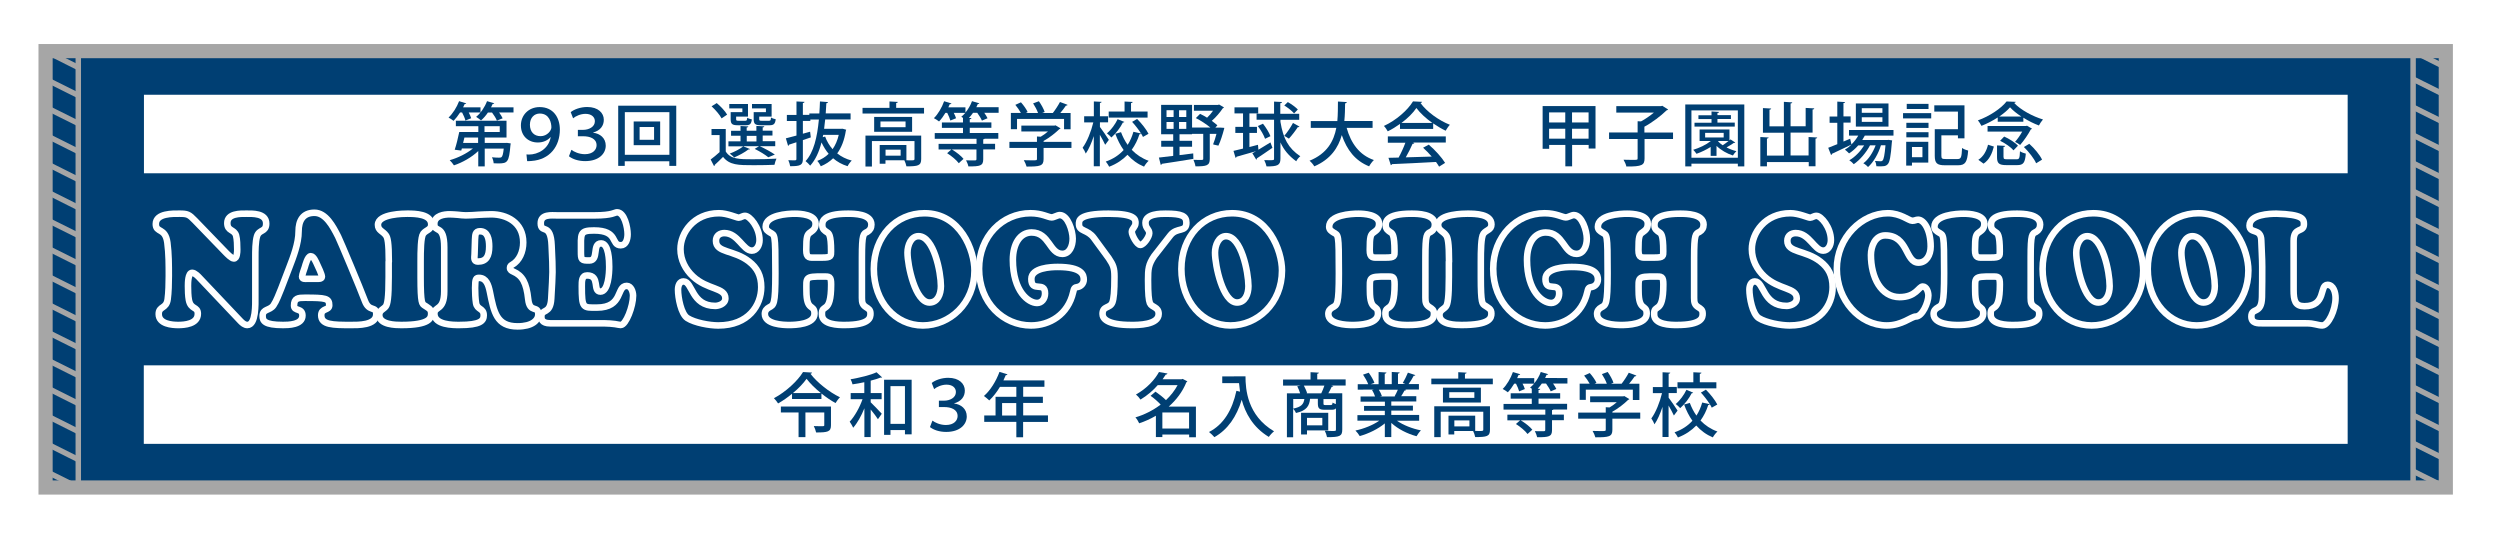
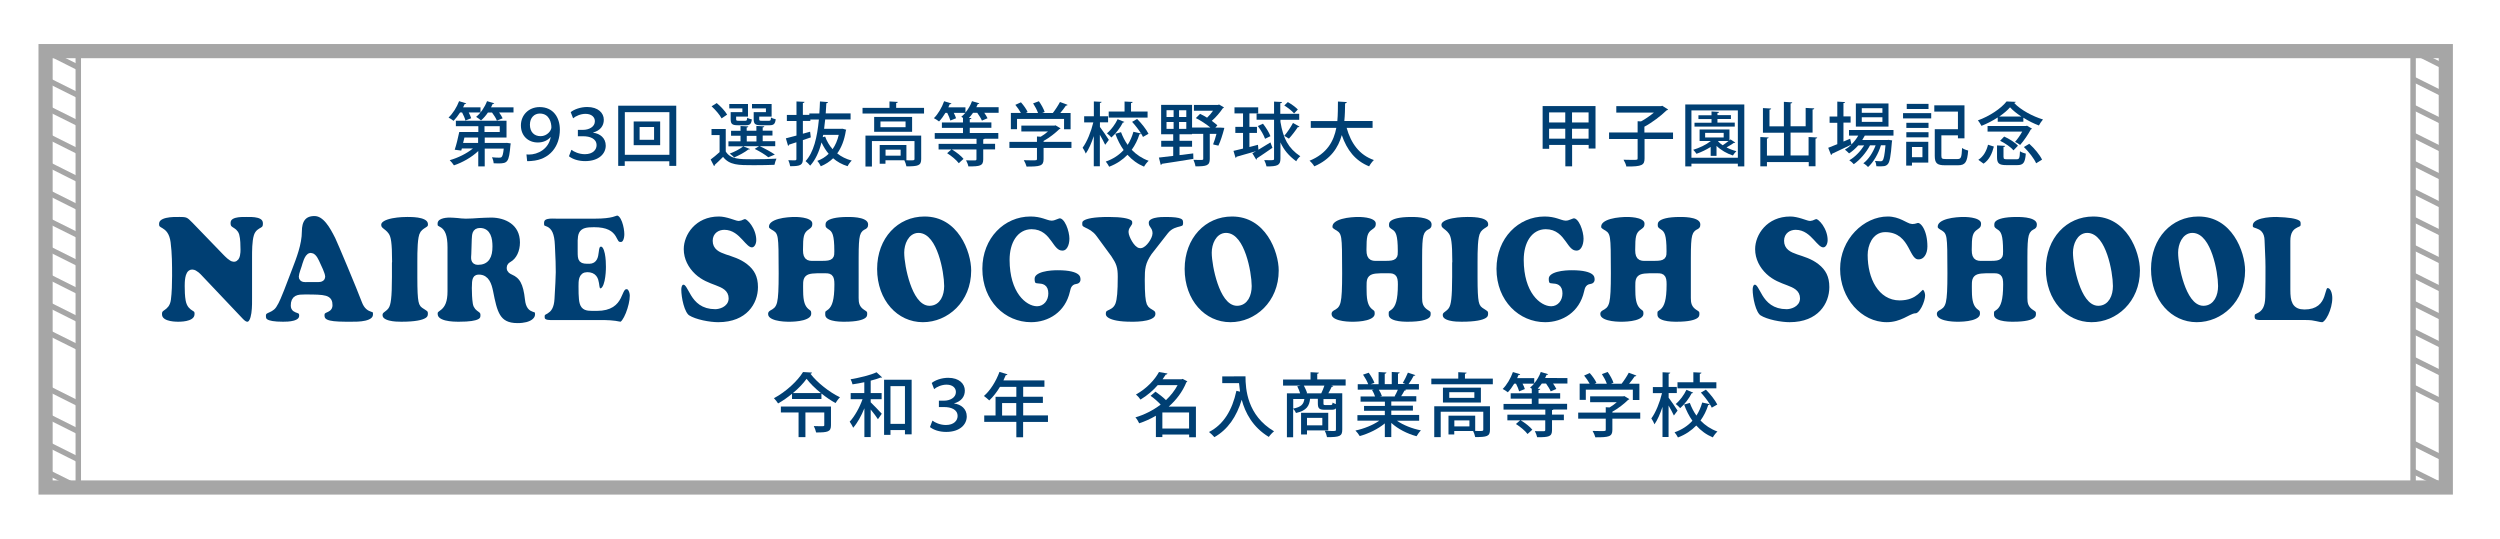
<svg xmlns="http://www.w3.org/2000/svg" version="1.1" id="_x32_424" x="0px" y="0px" viewBox="0 0 3247.7 699.7" style="enable-background:new 0 0 3247.7 699.7;" xml:space="preserve">
  <style type="text/css">
	.st0{fill:#FFFFFF;}
	.st1{fill:#003F73;}
	.st2{fill:none;stroke:#FFFFFF;stroke-width:8.504;stroke-linejoin:round;stroke-miterlimit:10;}
	.st3{fill:none;stroke:#A6A6A6;stroke-width:7.087;stroke-miterlimit:10;}
	.st4{fill:none;stroke:#A6A6A6;stroke-width:18.425;stroke-miterlimit:10;}
</style>
  <rect class="st0" width="3247.7" height="699.7" />
  <g>
-     <rect x="59.2" y="66.4" class="st1" width="3118.1" height="566.9" />
    <rect x="187" y="123.1" class="st0" width="2862.8" height="102" />
    <g>
      <path class="st1" d="M604.6,156.6c-0.6-2.8-2.4-6.9-4.3-10.5h-2.6c-2.6,4.1-5.6,7.9-8.5,10.9c-1.6-1.3-4.5-3.3-6.5-4.3    c5.4-5,10.7-13.3,13.7-21.3l9.3,2.9c-0.3,0.6-1,1-2.1,0.9c-0.6,1.4-1.3,2.8-2,4.2h22.6v6.7h-15.3c1.4,2.7,2.6,5.4,3.2,7.5    L604.6,156.6z M656.7,185.7l1.9-0.1l4.9,0.7c-0.1,0.6-0.2,1.6-0.4,2.4c-1.9,22-3.7,23.6-15.8,23.6c-1.8,0-3.9-0.1-6-0.2    c-0.1-2.4-1.1-5.7-2.2-7.8c4,0.5,7.7,0.5,9.4,0.5c1.4,0,2.3-0.1,3.1-0.8c1.2-1.1,2.1-4.1,2.8-11h-24.7v23.2h-8.4v-20    c-8.5,8.1-20.5,14.9-31.6,18.6c-1.3-2-3.7-5.1-5.5-6.7c10.6-3,22.1-8.6,30.1-15.2h-14.3l-0.8,2.7l-8.5-1.1    c2.1-6.2,4.4-15.6,5.9-23h24.8v-7.6h-29.2v-7.1h65.8v21.9h-28.3v7H656.7z M621.1,178.7h-17.8c-0.5,2.3-1.1,4.8-1.7,7h19.5V178.7z     M633.9,146.1c-2.7,4-5.8,7.6-9,10.3c-1.6-1.4-4.5-3.4-6.4-4.6c5.8-4.5,11.2-12.5,14.2-20.4c4.2,1.3,6.8,2,9.4,2.8    c-0.3,0.6-1,1-2.1,0.9c-0.6,1.4-1.3,2.9-2.1,4.3h29.2v6.7h-18.7c1.9,2.7,3.7,5.5,4.6,7.6l-7.5,3c-1.1-2.9-3.7-7.1-6.3-10.5H633.9z     M629.4,163.9v7.6h19.8v-7.6H629.4z" />
      <path class="st1" d="M715.2,178.1c-3.5,4-9,7-16.6,7c-12,0-21.9-8.2-21.9-22.2c0-13.3,10-23.8,24.4-23.8    c17.5,0,26.2,13.4,26.2,29.3c0,21.4-12.8,39-36.8,40.7c-2,0.2-4,0.3-5.7,0.2l-0.9-8.7c0.9,0.1,1.9,0.2,3.1,0.2    c11.9,0,25.7-7.3,28.4-22.6H715.2z M688.4,162c0,9.2,5.3,14.9,13.9,14.9c8.6,0,14-7.4,14-11.4c0-5.4-2.2-18-15.1-18    C694.2,147.5,688.4,152.8,688.4,162z" />
      <path class="st1" d="M741.4,145.7c4.2-3.5,12.6-6.7,21.4-6.7c14.2,0,21.6,7.7,21.6,16.6c0,7.7-4.4,13.9-13.9,16.6v0.2    c8.9,1.1,16.4,6.8,16.4,16.8c0,10.3-8.8,20.1-26.7,20.1c-9,0-16.4-2.6-21.1-6.3l3.2-8.4c3.2,2.5,9.9,5.7,17.5,5.7    c10.6,0,15.2-6,15.2-11.6c0-8.8-8.8-11.7-17.5-11.7h-6.8v-8.3h6.8c7.3,0,15.3-3.7,15.3-11.2c0-5.2-4.1-9.6-12.2-9.6    c-6.5,0-13.1,3.1-16.1,5.8L741.4,145.7z" />
      <path class="st1" d="M803.1,137.3h75.4v78.2h-9v-6h-57.9v6h-8.5V137.3z M811.7,201.1h57.9v-55.4h-57.9V201.1z M823.2,157.8h34.4    v30.8h-34.4V157.8z M849.7,181.6v-16.6h-18.8v16.6H849.7z" />
      <path class="st1" d="M942.8,167.5v29.3c6.2,10.1,17.8,10.1,34.9,10.1c10.5,0,23.1-0.3,31-0.8c-0.9,1.9-2.2,5.6-2.6,8    c-6.8,0.3-17.4,0.5-26.9,0.5c-20,0-31.4,0-39.9-10.8c-3.7,3.8-7.6,7.5-10.8,10.4c0.1,0.8-0.2,1.3-0.9,1.6l-4.4-8.6    c3.5-2.6,7.7-6,11.6-9.6v-22.1h-10.5v-7.9H942.8z M931.1,133.9c5.1,4.3,11,10.5,13.5,15l-7.2,4.9c-2.3-4.5-7.9-11.1-13-15.7    L931.1,133.9z M966.1,190.3l8.2,3.3c-0.4,0.5-1.1,0.8-2.1,0.6c-4.8,3.7-12.1,7.7-18.4,10.3c-1.4-1.4-4-3.8-5.8-5    c6.1-2.2,13.1-5.8,17.5-9.4h-19.2v-6.5h15.7v-7.3h-12.3v-6.4h12.3v-6.2l10.1,0.5c-0.1,0.8-0.6,1.3-2.1,1.4v4.2h12.6v-6.2l10.3,0.5    c-0.1,0.8-0.6,1.3-2.1,1.4v4.2h12.7v6.4h-12.7v7.3h16.3v6.5h-20.1c7.1,3.3,15,7.6,19.6,10.9l-8.5,3.5c-4-3.3-11-7.6-17.7-10.9    l5.7-3.5H966.1z M964.4,145.7v-4.9h-17v-5.7h24.3v16.4h-15.4v3.3c0,1.8,0.5,2.1,3.2,2.1h8.6c1.9,0,2.3-0.5,2.6-4    c1.4,1,4.1,1.9,6,2.2c-0.7,6-2.6,7.6-7.7,7.6h-10.5c-7.3,0-9.3-1.6-9.3-7.9v-9.1H964.4z M970.1,176.5v7.3h12.6v-7.3H970.1z     M995,145.7v-4.9h-18.1v-5.7h25.5v16.4h-16.1v3.2c0,1.9,0.5,2.2,3.2,2.2h9.3c2.2,0,2.6-0.5,2.8-4.3c1.4,1.1,4.2,1.9,6.1,2.3    c-0.7,6.2-2.7,7.8-8,7.8h-11.1c-7.5,0-9.5-1.6-9.5-7.9v-9.1H995z" />
      <path class="st1" d="M1094.5,167.2l4.8,1.3c-0.1,0.6-0.3,0.9-0.5,1.4c-1.9,12.2-5.8,22-11.2,29.4c5.3,4.2,11.6,7.4,18.9,9.3    c-1.9,1.7-4.3,5-5.4,7.3c-7.3-2.2-13.6-5.8-18.8-10.3c-4.6,4.5-10,7.9-16,10.4c-1-2.2-3-5.4-4.6-7c5.6-2,10.5-5,14.8-9.2    c-3.7-4.3-6.7-9.3-9.3-14.8c-3.1,12.1-7.7,22.5-14.7,30.2c-1.2-1.5-4.2-4.6-6-5.9c10.5-11.3,15.1-30.8,17.3-54h-11.1v1.8h-9.7    v16.6l9.4-2.6l0.9,7.4c-3.4,1.2-6.9,2.3-10.3,3.5v24.4c0,7.9-2.9,9.6-16.5,9.5c-0.3-2.2-1.4-5.6-2.4-7.8c2.2,0.1,4.5,0.2,6.2,0.2    c3.9,0,4.3,0,4.3-1.8v-21.7c-3.6,1.2-6.8,2.2-9.5,3.1c-0.1,0.8-0.6,1.3-1.3,1.6l-2.9-9.8c3.8-0.9,8.5-2.2,13.8-3.6v-18.9h-12.5    v-7.9h12.5v-17.5l10.4,0.5c-0.1,0.8-0.6,1.4-2.1,1.5v15.4h8.4v-1.8h13c0.4-5,0.6-10.3,0.8-15.6l10.4,0.8c-0.1,0.9-0.8,1.4-2.1,1.5    l-0.8,13.2h32.3v7.9h-33c-0.4,4.1-0.9,8.2-1.4,12.1h22.4L1094.5,167.2z M1068.8,178.2l3.1-0.8c2.2,6.1,5.5,11.6,9.7,16.4    c3.6-5.1,6.3-11.3,8-18.6h-20.2L1068.8,178.2z" />
      <path class="st1" d="M1164.2,140.1h36.2v7.4h-79.9v-7.4h35v-8.3l10.8,0.6c-0.1,0.8-0.6,1.3-2.1,1.4V140.1z M1196.7,176.1v30.5    c0,8.6-4,9.5-19.2,9.5c-0.4-2.4-1.6-5.8-2.7-7.9h-24.5v4.5h-7.5v-24.3h34.7v19.8c2.1,0,3.9,0.1,5.4,0.1c4.4,0,5.1-0.1,5.1-1.7    v-23.3h-55.3v33h-8.4v-40.1H1196.7z M1135.6,151.9h49.3v19.3h-49.3V151.9z M1176.4,165.2v-7.4h-32.6v7.4H1176.4z M1170,202.2v-7.8    h-19.6v7.8H1170z" />
      <path class="st1" d="M1297.3,139.3v7.2h-18.7c1.8,2.5,3.4,5.1,4.3,7.1l-7.3,3.1c-1.1-2.7-3.6-6.7-6.1-10.2h-5.4    c-1.7,2.4-3.5,4.7-5.4,6.7l3.3,0.2c-0.1,0.7-0.7,1.3-2.2,1.5v4.1h28.1v7h-28.1v6.8h37.1v7.4h-17.7c-0.3,0.4-0.8,0.7-1.9,0.8v5.8    h15.4v7.3h-15.4v12.8c0,8.6-4.1,9.3-19.3,9.3c-0.4-2.4-1.8-5.7-3-7.9c5.2,0.1,10.1,0.1,11.6,0.1c1.4-0.1,1.9-0.5,1.9-1.6v-12.6    h-31.9c5.6,3.3,12,8.3,15.1,12.2l-6.2,5.6c-2.9-4-9.4-9.4-15.1-13l5.5-4.8h-16.6v-7.3h49.3v-6.6h-54.3v-7.4h36.7v-6.8h-27.4v-7    h27.4v-6c-0.8-0.5-1.6-1.1-2.2-1.4c1.8-1.4,3.5-3.1,5.2-5.1h-15c1.4,2.5,2.4,5.1,3,7l-7.4,3c-0.7-2.6-2.3-6.6-4.1-10h-2.3    c-2.5,4.2-5.4,8.2-8.3,11.2c-1.6-1.3-4.7-3.3-6.7-4.3c5.3-5.1,10.4-13.8,13.3-22l9.5,2.9c-0.3,0.7-1.1,1.1-2.2,0.9    c-0.5,1.4-1.2,2.8-1.8,4.1h22.2v6.8c3.5-4.2,6.7-9.5,8.5-14.8c4.3,1.3,7,2.1,9.6,2.9c-0.3,0.6-1,1-2.1,0.9    c-0.5,1.4-1.3,2.8-1.9,4.1H1297.3z" />
      <path class="st1" d="M1391.9,184.3v7.9h-36.2v14.5c0,9-4.7,9.7-22.1,9.7c-0.6-2.4-2.2-6-3.6-8.3c3.9,0.2,7.7,0.2,10.6,0.2    c6,0,6.5,0,6.5-1.9v-14.2h-35.8v-7.9h35.8v-7l4.9,0.3c3.3-2,6.6-4.3,9.4-6.8h-34.6v-7.6h43l1.4-0.4l6.6,4c-0.4,0.5-1.1,0.8-1.7,1    c-5,4.9-12.7,11.1-20.4,15.3v1.2H1391.9z M1321.2,154.4v13.4h-8v-21.1h13c-1.8-3.3-4.6-7.4-7.2-10.5l7.3-3.3    c3.4,3.8,7.2,9.1,8.7,12.7l-2.4,1.2h15.9c-1.3-3.8-3.9-8.7-6.4-12.5l7.5-2.8c3.1,4.3,6.3,10.1,7.5,14l-3.2,1.3h13.8    c3.3-4.2,7-9.9,9.3-14.3c8.9,3.2,9.5,3.5,9.9,3.8c-0.4,0.7-1.1,1-2.2,0.9c-1.9,2.9-4.6,6.4-7.3,9.6h13.4v21.1h-8.5v-13.4H1321.2z" />
      <path class="st1" d="M1428.8,164.8c2.6,3.3,10.1,14.3,11.7,16.9l-4.8,6.4c-1.4-3.1-4.2-8.4-6.9-13v40.9h-7.9v-39.2    c-2.9,8.9-6.6,17.3-10.4,22.7c-0.8-2.3-2.7-5.7-4.1-7.6c5.7-7.6,11.1-21.1,13.9-32.9h-11.9V151h12.6v-19.2l10,0.5    c-0.1,0.7-0.6,1.3-2.1,1.4V151h10.6v7.9h-10.6V164.8z M1477.2,154.5c5.8,5.8,12.1,13.8,14.8,19.3l-7.2,4.1    c-0.6-1.3-1.4-2.9-2.5-4.5c-0.3,0.7-1,1.1-2.1,1.1c-2.2,7.1-5.6,14-10,20.1c6,6.3,13.4,11.2,22,14.3c-2,1.7-4.7,5.2-6,7.6    c-8.4-3.5-15.5-8.7-21.5-15.4c-6.2,6.4-14,11.8-23.8,15.5c-0.9-2-3.1-5.1-4.4-6.7c9.7-3.4,17.4-8.6,23.2-15    c-4.4-6.2-8-13.3-10.8-21.1l7.4-2.1c2.2,5.9,5,11.4,8.6,16.5c3.4-5.2,5.8-11,7.5-17l9.9,2.2c-3-4.9-7.5-10.6-11.6-15.1    L1477.2,154.5z M1460.7,158.4c-0.4,0.5-1,0.9-2,0.8c-3.2,6.4-8.9,14.1-14.9,19.4c-1.3-1.6-4-4-5.8-5.4c5.6-4.6,10.9-12,13.9-18.4    L1460.7,158.4z M1490.8,144.9v7.9h-50.5v-7.9h20.6v-13l10.5,0.5c-0.1,0.8-0.6,1.3-2.1,1.5v11H1490.8z" />
      <path class="st1" d="M1585.9,165.8l4.6,0.3l-0.3,1.4c-1.9,7.3-4.7,16.1-7.4,21.7c-6.2-1.3-6.6-1.5-6.9-1.7    c1.4-3.4,3.1-8.5,4.4-13.6h-8.7v32.5c0,8.8-4.2,9.7-18.6,9.7c-0.3-2.4-1.5-6-2.6-8.5c2.8,0.1,5.6,0.2,7.7,0.2c4.7,0,5,0,5-1.6    v-32.3h-14.6v0.5h-16.2v8.5h16.3v7.7h-16.3v10.9c5.8-0.7,11.9-1.4,17.8-2.2l0.2,7.1c-15,2.5-31,4.9-40.9,6.4    c-0.2,0.9-0.9,1.3-1.5,1.4l-2.4-9.5c5-0.5,11.4-1.3,18.6-2.2v-11.9h-15.6v-7.7h15.6v-8.5h-15.7v-38.2h40.2v29.5h23.8    c-5.2-4.3-12.5-9.1-18.9-12.3l5.5-5.5c3,1.4,6.1,3.1,9.1,5c2.8-2.6,5.5-5.8,7.7-9h-24.8v-7.6h31.2l1.5-0.5l6.4,3.8    c-0.3,0.5-0.9,0.9-1.6,1.1c-3.4,5.1-8.7,11.5-14.3,16.3c2.9,2.1,5.4,4.1,7.3,5.8l-2.7,3H1585.9z M1515.4,143.2v8.8h9.2v-8.8    H1515.4z M1515.4,158.5v8.9h9.2v-8.9H1515.4z M1541.1,152v-8.8h-9.4v8.8H1541.1z M1541.1,167.4v-8.9h-9.4v8.9H1541.1z" />
      <path class="st1" d="M1634.8,194.5c4.8-2.9,10.3-6.2,15.6-9.5l2.6,7c-7.2,5.1-15,10.3-20.2,13.7c0.1,0.7-0.3,1.4-0.8,1.8l-5.1-8.4    c1.3-0.7,2.9-1.5,4.5-2.5v-0.1c-9.4,2.8-18.8,5.4-25,7.1c-0.1,0.8-0.7,1.3-1.3,1.5l-2.7-9.1c3.5-0.8,7.7-1.8,12.4-3v-20.3h-10    v-7.9h10v-17.5h-11.1v-7.9h30.8v7.9h-11.4v17.5h9.8v7.9h-9.8V191c3.6-0.9,7.4-1.9,11.1-2.9L1634.8,194.5z M1663.4,155.5v2.8    c3.6,21.7,10.1,34.1,25.8,44.7c-2,1.5-4.2,4.2-5.3,6.5c-9.7-7.1-16.1-14.8-20.5-24.5v21.1c0,8.8-4.1,10.1-18.1,10.1    c-0.4-2.2-1.7-5.9-3-8.2c2.5,0.1,4.9,0.1,6.7,0.1c5.7,0,6.1,0,6.1-2v-50.6h-22.7v-7.8h22.7V132l10.3,0.5c-0.1,0.8-0.6,1.4-2.2,1.6    v13.7h24.6v7.8H1663.4z M1640.7,160.7c3.9,4.9,8.1,11.7,9.7,16.2l-7,3.4c-1.5-4.5-5.5-11.4-9.4-16.6L1640.7,160.7z M1673,132.6    c4.6,2.6,10.3,6.7,13,9.7l-4.9,5c-2.6-3.1-8.1-7.4-12.7-10.3L1673,132.6z M1688.1,164.5c-0.4,0.7-1.3,0.8-2.2,0.7    c-2.8,4.4-7.8,10.9-11.5,14.9c-0.1,0-6-3.7-6-3.7c3.8-4.3,8.6-11.5,11.3-16.7L1688.1,164.5z" />
      <path class="st1" d="M1783.1,166.1h-33.7c5.6,20,16.5,35.3,35.4,41.8c-2.1,1.9-4.9,5.7-6.2,8.2c-18.1-7.3-28.8-21.2-35.5-40.6    c-4.6,16.3-14.4,31.4-35.7,40.6c-1.3-2.3-3.9-5.4-6.2-7.3c22.9-9.3,31.5-25.5,34.8-42.7h-33.2v-8.8h34.5    c0.8-8.6,0.7-17.4,0.8-25.4l11.5,0.7c-0.1,0.9-0.8,1.5-2.2,1.7c-0.1,7.1-0.2,14.9-1,22.9h36.7V166.1z" />
-       <path class="st1" d="M1818.7,167.6V161c-5,3.6-10.4,6.9-15.9,9.6c-1.1-2-3.2-5.2-5-7c15.8-7.2,30.9-20.5,37.8-31.9l11.8,0.6    c-0.2,0.7-1,1.4-2.1,1.5c8.5,11.7,24.2,22.8,38.2,28.3c-2.1,2.2-4,5.2-5.5,7.7c-5.3-2.5-10.9-5.9-16.2-9.5v7.2H1818.7z     M1802.9,185.2v-8h75.3v8h-42.8l2,0.6c-0.4,0.7-1.2,1.1-2.4,1.1c-2.2,5.1-5.5,11.8-8.8,17.5c10.4-0.3,22.1-0.6,33.7-1    c-3.5-4-7.4-8.2-11.2-11.5l7.4-4c8.3,7.1,17,16.8,21.2,23.7l-7.8,4.9c-1.1-1.8-2.4-4-4-6.1c-21.1,1.2-43.2,2.2-57.2,2.8    c-0.2,0.8-0.8,1.2-1.5,1.4l-3.1-9.6c3.8-0.1,8.3-0.1,13.2-0.3c3.2-5.8,6.6-13.2,8.8-19.3H1802.9z M1860.7,159.7    c-8.3-5.9-15.8-12.8-20.7-19.4c-4.3,6.4-11.2,13.3-19.4,19.4H1860.7z" />
      <path class="st1" d="M2003.9,137.8h68.8V193h-8.9v-4.7h-21.5v27.8h-8.8v-27.8h-21v5h-8.5V137.8z M2033.4,146h-21v13.1h21V146z     M2012.4,180.1h21v-12.9h-21V180.1z M2063.7,159.1V146h-21.5v13.1H2063.7z M2042.2,180.1h21.5v-12.9h-21.5V180.1z" />
      <path class="st1" d="M2173.4,172.1v8.5h-37v25c0,8.8-3,10.9-23.6,10.7c-0.5-2.5-2.2-6.4-3.7-8.8c4.1,0.2,8.3,0.2,11.3,0.2    c6.8,0,7,0,7-2.2v-24.9h-37.1v-8.5h37.1v-14.6l4.4,0.2c5.8-3.1,11.9-7.4,16.7-11.4h-48.8v-8.4h58.2l1.5-0.5l7.7,4.9    c-0.5,0.5-1.3,0.9-2.1,1.1c-7.2,7-18.5,15.7-28.8,21.2v7.6H2173.4z" />
      <path class="st1" d="M2189.3,135.7h76.7v80.5h-8.4v-3.6h-60.3v3.6h-8V135.7z M2197.3,204.9h60.3v-61.5h-60.3V204.9z M2248.1,181.1    l6.2,4.1c-0.4,0.5-1.3,0.6-2,0.5c-2.4,1.6-6,4-9.4,5.8c4,2.1,8.5,3.8,12.8,4.9c-1.5,1.3-3.5,3.9-4.5,5.6    c-7.7-2.4-15.6-7-21.3-12.5v13h-7.6v-11.6c-5.7,3.6-12.2,6.7-18.4,8.9c-0.9-1.4-3-4-4.3-5.2c8-2.4,16.7-6.5,22.9-11.4h-14.6v-15    h38.8v14.1L2248.1,181.1z M2253.6,159.4v5.1h-52.3v-5.1h22.1v-4.7h-17v-5h17v-4.9l9.8,0.6c-0.1,0.7-0.6,1.2-2.1,1.4v2.8h17.5v5    h-17.5v4.7H2253.6z M2215.1,172.6v6h24.1v-6H2215.1z M2232.3,183.2l-0.4,0.4c1.6,1.8,3.7,3.5,6,5.1c2.5-1.6,5.4-3.7,7.6-5.5    H2232.3z" />
      <path class="st1" d="M2349.7,178l11,0.6c-0.1,0.7-0.7,1.3-2.2,1.5v35.9h-8.8v-5.5h-54.3v5.6h-8.6V178l10.8,0.6    c-0.1,0.7-0.7,1.3-2.2,1.4v22.1h22.1v-29.7h-27.3v-32l10.7,0.6c-0.1,0.8-0.7,1.3-2.2,1.5v21.6h18.7v-31.8l10.9,0.7    c-0.1,0.7-0.6,1.3-2.2,1.4v29.6h19.6v-23.8l11.2,0.6c-0.1,0.8-0.7,1.4-2.2,1.5v30h-28.6v29.7h23.4V178z" />
      <path class="st1" d="M2459.8,176.2h-37.3c-1,1.9-2.1,3.8-3.3,5.7h32.6l1.7-0.2l4.6,0.7c-0.1,0.7-0.2,1.5-0.4,2.2    c-1.4,18.7-2.9,26-5.3,28.6c-2.6,2.9-5.1,3.1-14.8,2.8c-0.1-2.1-0.8-5.1-1.9-6.9c3.2,0.3,5.9,0.4,7.2,0.4s2.1-0.2,2.7-1    c1.5-1.5,2.7-6.8,3.8-19.8h-5.9c-3.2,10.7-9.7,22.2-16.8,28.3c-1.4-1.7-4-3.8-6.1-4.9c6.7-4.8,12.5-14,16-23.3h-7.3    c-4.8,9.3-13.3,19.2-21.1,24.5c-1.4-1.7-3.8-3.9-5.8-5.1c7.2-4,14.5-11.6,19.3-19.3h-7.7c-3.6,4.1-7.7,7.7-11.9,10.4    c-1.3-1.3-3.8-3.8-5.4-4.9c3-1.7,5.8-3.9,8.5-6.5v-0.1c-9.2,4.5-18.9,9.1-25.3,12c0,0.7-0.4,1.3-1.2,1.6l-3.7-9.4    c3.2-1.2,7.3-2.8,11.8-4.7v-27.8h-10v-8.1h10V132l10.1,0.6c-0.1,0.7-0.6,1.2-2.1,1.3v17.3h9.3v8.1h-9.3v24.6l8.7-3.7    c0.2,0.4,0.2,0.7,1.7,7.4c3.4-3.3,6.5-7.3,8.8-11.4h-12v-7.3h57.8V176.2z M2453.3,134.4v30.1h-42.4v-30.1H2453.3z M2445.4,146.5    v-5.9h-26.8v5.9H2445.4z M2445.4,158.3v-6h-26.8v6H2445.4z" />
      <path class="st1" d="M2472.2,153.8V147h36.6v6.8H2472.2z M2505,184.2v27h-21.2v3.9h-7.5v-30.9H2505z M2476.5,166.2v-6.7h28.8v6.7    H2476.5z M2476.5,178.4v-6.7h28.8v6.7H2476.5z M2505.3,134.9v6.7H2477v-6.7H2505.3z M2497.4,191h-13.6v13.2h13.6V191z M2522,202.3    c0,3.7,0.9,4.3,5.6,4.3h15.4c4.6,0,5.3-2.2,5.9-14.4c1.9,1.5,5.6,2.9,7.9,3.4c-1.2,14.9-3.6,19.1-13.2,19.1h-16.9    c-10.2,0-13.3-2.5-13.3-12.3v-34.6h30.1v-22.8h-30.7v-8.2h39.2v42.9h-8.5v-3.9H2522V202.3z" />
      <path class="st1" d="M2595.2,158.2v-5.6c-6.5,4.2-13.8,8-21.1,10.9c-1.1-2-3.1-5.4-4.7-7.1c15.1-5.4,30.1-15.4,37.3-24.6l11.9,0.5    c-0.2,0.7-1,1.3-2.1,1.4c8.6,9.2,24.2,17.5,37.5,21.5c-2,2.2-4,5.4-5.3,7.8c-6.5-2.4-13.6-5.9-20.2-10.1v5.2H2595.2z     M2590.2,190.4c-2.2,8.6-5.8,17.2-13.4,22.2l-6.8-5c6.7-4.2,10.7-11.7,12.6-19.6L2590.2,190.4z M2633.2,163.3l6.6,3.9    c-0.4,0.5-1,0.8-1.6,0.9c-3.1,6-8.9,14.6-13.9,20.2c-1.7-1.3-4.6-3.1-6.6-4c3.2-3.6,6.8-8.7,9.3-13.3h-45v-7.3h49.9L2633.2,163.3z     M2602.8,204c0,2.5,0.6,2.9,4.6,2.9h12.4c3.3,0,4-1.3,4.3-10.4c1.8,1.3,5.4,2.6,7.6,3.1c-1,12-3.3,14.9-11.2,14.9h-14.1    c-9.7,0-12.1-2.4-12.1-10.4v-15.2l10.5,0.6c-0.1,0.7-0.6,1.3-2.1,1.4V204z M2625.9,151.4c-5.8-3.8-11-7.9-14.7-12    c-3.4,4-8.4,8.1-14,12H2625.9z M2615.7,195.3c-3.3-4-10.9-9.3-17.4-12.4l5.3-5.5c6.5,2.9,14.2,7.7,17.9,11.9L2615.7,195.3z     M2645.1,212.1c-2.6-6-9.4-14.8-15.9-21.1l7-4.2c6.7,6,13.7,14.4,16.6,20.6L2645.1,212.1z" />
    </g>
    <g>
      <g>
        <path class="st1" d="M293.3,328c2,2,7.5,7.8,10.5,7.8c4.2,0,4.4-8.2,4.4-11.6c0-5-0.2-13.6-1.5-18.2c-2.4-8.4-11.4-5.4-11.4-16.2     c0-12.8,17.3-12.2,24.5-12.2c7.5,0,26-1,26,12.8c0,11.4-9,7.2-11.9,16.4c-2.2,7.2-2.2,19.6-2.2,27.2v51.8c0,9,1,36.4-10.4,36.4     c-3.4,0-6.3-2.4-8.8-5L260,361.8c-2.4-2.6-6.8-7.4-10.4-7.4c-5.3,0-5.4,13-5.4,17.2c0,5.6,0.2,13,1.2,18.2     c2.5,12.8,11.6,8,11.6,17.8c0,13.4-17.5,14.6-25.5,14.6c-7.8,0-25.3-1.2-25.3-14.2c0-10.6,9.9-6.4,11.6-19.2     c1.2-8.6,1.5-21.2,1.5-30.2c0-14.4,0-29-1.9-43.4c-2.7-20-15-12.2-15-24.2c0-14.2,22.9-13.4,30.6-13.4c10.5,0,12.4,0.8,20.1,8.8     L293.3,328z" />
        <path class="st1" d="M375.7,347.8c5.3-13.8,12.2-31.4,12.2-47.2c0-13.8,5.4-24.2,20.6-24.2c14.8,0,24.1,17.8,30.8,31     c2.9,5.8,28.6,67,34.7,83.4c5.6,15.2,14.8,6,14.8,17.4c0,14.6-24.1,14-32.6,14c-24.3,0-38.9-0.2-38.9-12.6c0-9.6,10.4-6,10.4-13     c0-9-4.2-9.8-31.6-9.8c-8.8,0-14.1,0.4-14.1,10.2c0,7.8,10.9,2.6,10.9,13c0,12-18.4,12.2-25.2,12.2c-24.3,0-26.5-5.4-26.5-11.8     c0-9.4,9.2-6.6,14.1-13.8c3.7-5.4,7.3-15,9.9-21.4L375.7,347.8z M411.4,362.2c1.7,0,6.8,0.4,6.8-2.6s-4.9-13.4-6.3-16.2     c-1.5-3.2-4.4-10.6-8.2-10.6c-4.1,0-7,12-7.7,14.2c-0.7,2.2-3.6,10-3.6,12.4c0,3.4,4.2,2.8,6.1,2.8H411.4z" />
        <path class="st1" d="M505.1,340c0-25.4-1.7-31.2-3.6-34c-3.9-5.8-10.5-6.4-10.5-14c0-14.4,34.7-14.4,38.1-14.4     c10.2,0,31.1,0.4,31.1,14c0,7.2-6.5,6.8-10.4,12c-3.2,4.4-3.4,22.4-3.4,36.4v19.8c0,35.6,2,34.8,5.4,37.2c4.2,3,8.3,4,8.3,10.2     c0,6-1.5,15-38.8,15c-7.1,0-28.6-0.2-28.6-13c0-6.4,5.8-7.4,8.5-11.2c2-2.8,3.7-10.2,3.7-38.2V340z" />
        <path class="st1" d="M577.1,321.4c0-31-12.9-18.2-12.9-30.6c0-11,13.3-12.4,20.1-12.4c3.6,0,7,0.4,10.5,0.6     c3.4,0.4,7,0.8,10.4,0.8c5.4,0,10.9-0.4,16.5-0.8c5.4-0.2,11.1-0.6,16.5-0.6c19.2,0,41.5,10,41.5,36.6c0,12-4.9,23.6-14.5,29     c-1.5,1-2.7,1.6-2.7,4c0,3,2.2,3.8,4.2,4.8c11.9,5.2,17.2,14.4,19.5,36c2,18.6,13.1,7.4,13.1,19.6c0,7.6-7.8,15.6-27,15.6     c-27.2,0-30.6-18.4-35.9-44.8c-1.9-9.2-4.8-18.2-14.1-18.2c-3.7,0-5.1,0.6-5.1,13.2c0,5.8,0.3,13.8,1.2,19.4     c1.4,9.2,10,6.4,10,16c0,7.2-4.2,12.6-31.8,12.6c-8.2,0-32.3,0-32.3-14.6c0-10.4,12.8-3.2,12.8-29.2V321.4z M616.5,330.2     c-0.3,5.2-1.2,9.6,4.4,9.6c11,0,14.6-7.2,14.6-19.6c0-9.8-2-19.8-11.9-19.8c-6.3,0-6.1,4.6-6.5,10.8L616.5,330.2z" />
        <path class="st1" d="M772.8,279.8c22.8,0,26-4,28.7-4c9.7,0,13.8,19.6,13.8,28.4c0,6.6-2.2,14.4-8.8,14.4     c-13.4,0-2.5-19.2-34.8-19.2c-18.9,0-17,4-17,27c0,11.6,0.5,12,10.9,12c12.9,0,3.2-22.2,15.3-22.2c9.9,0,10.5,22.6,10.5,30.4     c0,8.2-1.2,32.2-11.4,32.2c-10.5,0,0-21-17.2-21c-7.1,0-7,7.6-7,14c0,29.2,1.7,27.8,19.5,27.8c34.8,0,25-28.2,38.9-28.2     c5.4,0,8.2,7.2,8.2,12.8c0,13.6-9.2,38-16,38c-1.2,0-3.9-0.6-7.5-1.2c-3.7-0.4-8.5-1-14.3-1h-69.9c-11.2,0-11.4-6-11.4-8.6     c0-11,11.6-2.2,12.8-23.4c2-36.4,2.2-32.8,0.5-69c-1.2-30.6-14.1-14.8-14.1-29c0-12.2,14.3-10.2,21.2-10.2H772.8z" />
        <path class="st1" d="M884,323.6c0-20.8,17-46.6,50-46.6c10.9,0,23.1,5.8,25.7,5.8c2.4,0,4.8-2.4,8.3-2.4     c5.8,0,18.7,14.8,18.7,31.6c0,6.8-3.7,13.6-10,13.6c-11.4,0-18-22.8-35.7-22.8c-5.3,0-10.9,2.8-10.9,10c0,15.8,23.3,11.6,43,27     c10.5,8.2,15.8,18.2,15.8,33.2c0,23.4-16.3,49.8-55.9,49.8c-11.2,0-30.4-3.4-40.1-9.6c-8.2-5.4-12.1-26.6-12.1-36.8     c0-5.4,2-10.8,7.1-10.8c12.1,0,10,31.8,41.3,31.8c3.7,0,13.1-2.2,13.1-9.8c0-14.4-23.3-10.8-42.2-28.6     C890.8,350.2,884,338,884,323.6z" />
        <path class="st1" d="M1119.7,387c0,6,0.7,9,5.3,12c3.4,2.2,5.8,3.4,5.8,8.4c0,4.8-0.3,14.8-33.8,14.8c-7.5,0-29.2-0.2-29.2-13.6     c-0.7-15.4,11.9,1.6,11.9-39c0-10.8-2-10.4-10.5-10.4c-23.8,0-21.6,0.8-21.6,18.8c0,27.4,10.5,16.4,10.5,29.4     c0,14-24.8,14.8-33,14.8c-7.8,0-31.5-0.8-31.5-14.4c0-4.2,2.5-6.8,5.4-8.4c6.1-3.4,8.3-2.8,8.3-44.6c0-53.2-0.7-48.8-7-52.8     c-2.5-1.6-5.6-3.4-5.6-7.4c0-15.4,28.4-17,37.9-17c7.1,0,26.9,1,26.9,13c0,6.2-2.9,8.4-6.8,11.2c-4.2,2.8-5.3,5.2-5.3,23     c0,11.2,4.4,9.8,12.6,9.8h8.7c11.2,0,10.9-2,10.9-8.2c0-21.8-2.9-23.2-5.1-24.6c-3.2-2.2-6.3-4-6.3-9.2c0-3.8-0.7-15,33.2-15     c8,0,30.6,0.2,30.6,14.2c0,4.4-1.9,7.4-5.3,9.4c-5.1,2.6-7,2-7,33.8V387z" />
        <path class="st1" d="M1135.2,349.4c0-42.4,28.7-72.4,65.8-72.4c46.9,0,64.9,48.6,64.9,74.4c0,43-32.3,71.4-67,71.4     C1163.1,422.8,1135.2,392,1135.2,349.4z M1193.2,306.8c-9.5,0-14.3,11.6-14.3,21.4c0,17,10.2,64.8,28.6,64.8     c10.4,0,14.8-10.6,14.8-21.4C1222.3,353.4,1213.1,306.8,1193.2,306.8z" />
        <path class="st1" d="M1347.2,393.6c6,0,10.4-5.2,10.4-12.4c0-16.6-17.8-0.4-17.8-18.8c0-14.6,25.7-15.6,34.3-15.6     c32,0,33.8,10.6,33.8,16.4c0,5.2-3.7,8.8-7.8,9.6c-4.4,0.6-4.8,1.6-6,6.8c-6.6,29.2-30.6,43.2-54.7,43.2     c-36,0-67.5-29.4-67.5-73.6c0-42.2,30.4-72.2,66.8-72.2c15,0,23.1,5.4,27.5,5.4c3.1,0,7.5-3,10.5-3c10.5,0,16.8,20.4,16.8,30.6     c0,9.8-4.2,19.8-13.4,19.8c-16.8,0-16.8-27.8-40-27.8c-14.8,0-24.3,14.4-24.3,35.6C1315.9,378.8,1336.3,393.6,1347.2,393.6z" />
        <path class="st1" d="M1499.4,332.6c-7.5,11-8,17-8,31c0,18.4,0.9,26.4,2.4,30.2c2.4,5.8,11.4,4.6,11.4,14     c0,14.4-26.9,14.4-35.2,14.4c-33.3,0-37.7-9-37.7-14.4c0-10.8,9.7-6.8,12.8-15c1.7-4.6,2.7-13.8,2.7-33.2     c0-11.4-1.5-15.2-7.5-24.2l-19.2-26.2c-8.3-11.4-19.4-8.2-19.4-18c0-4.6-1.2-13.6,38.4-13.6c35.4,0,35,7.8,35,12.2     c0,5.2-4.8,7.2-4.8,11.4c0,4.4,6.8,17,11.1,17c4.4,0,11.6-10.6,11.6-15.2c0-5.6-4.9-6-4.9-13.6c0-11.8,19.7-11.8,26.2-11.8     c21.2,0,26.9,3,26.9,11.8c0,12.8-12.2,5.4-20.7,16.2L1499.4,332.6z" />
        <path class="st1" d="M1534.7,349.4c0-42.4,28.7-72.4,65.8-72.4c46.9,0,64.9,48.6,64.9,74.4c0,43-32.3,71.4-67,71.4     C1562.6,422.8,1534.7,392,1534.7,349.4z M1592.7,306.8c-9.5,0-14.3,11.6-14.3,21.4c0,17,10.2,64.8,28.6,64.8     c10.4,0,14.8-10.6,14.8-21.4C1621.7,353.4,1612.5,306.8,1592.7,306.8z" />
        <path class="st1" d="M1851.7,387c0,6,0.7,9,5.3,12c3.4,2.2,5.8,3.4,5.8,8.4c0,4.8-0.3,14.8-33.8,14.8c-7.5,0-29.2-0.2-29.2-13.6     c-0.7-15.4,11.9,1.6,11.9-39c0-10.8-2-10.4-10.5-10.4c-23.8,0-21.6,0.8-21.6,18.8c0,27.4,10.5,16.4,10.5,29.4     c0,14-24.8,14.8-33,14.8c-7.8,0-31.5-0.8-31.5-14.4c0-4.2,2.5-6.8,5.4-8.4c6.1-3.4,8.3-2.8,8.3-44.6c0-53.2-0.7-48.8-7-52.8     c-2.5-1.6-5.6-3.4-5.6-7.4c0-15.4,28.4-17,37.9-17c7.1,0,26.9,1,26.9,13c0,6.2-2.9,8.4-6.8,11.2c-4.2,2.8-5.3,5.2-5.3,23     c0,11.2,4.4,9.8,12.6,9.8h8.7c11.2,0,10.9-2,10.9-8.2c0-21.8-2.9-23.2-5.1-24.6c-3.2-2.2-6.3-4-6.3-9.2c0-3.8-0.7-15,33.2-15     c8,0,30.6,0.2,30.6,14.2c0,4.4-1.9,7.4-5.3,9.4c-5.1,2.6-7,2-7,33.8V387z" />
        <path class="st1" d="M1882.4,340c0-25.4-1.7-31.2-3.6-34c-3.9-5.8-10.5-6.4-10.5-14c0-14.4,34.7-14.4,38.1-14.4     c10.2,0,31.1,0.4,31.1,14c0,7.2-6.5,6.8-10.4,12c-3.2,4.4-3.4,22.4-3.4,36.4v19.8c0,35.6,2,34.8,5.4,37.2c4.2,3,8.3,4,8.3,10.2     c0,6-1.5,15-38.8,15c-7.1,0-28.6-0.2-28.6-13c0-6.4,5.8-7.4,8.5-11.2c2-2.8,3.7-10.2,3.7-38.2V340z" />
        <path class="st1" d="M2015.1,393.6c6,0,10.4-5.2,10.4-12.4c0-16.6-17.8-0.4-17.8-18.8c0-14.6,25.7-15.6,34.3-15.6     c32,0,33.8,10.6,33.8,16.4c0,5.2-3.7,8.8-7.8,9.6c-4.4,0.6-4.8,1.6-6,6.8c-6.6,29.2-30.6,43.2-54.7,43.2     c-36,0-67.5-29.4-67.5-73.6c0-42.2,30.4-72.2,66.8-72.2c15,0,23.1,5.4,27.5,5.4c3.1,0,7.5-3,10.5-3c10.5,0,16.8,20.4,16.8,30.6     c0,9.8-4.2,19.8-13.4,19.8c-16.8,0-16.8-27.8-40-27.8c-14.8,0-24.3,14.4-24.3,35.6C1983.8,378.8,2004.2,393.6,2015.1,393.6z" />
        <path class="st1" d="M2200.8,387c0,6,0.7,9,5.3,12c3.4,2.2,5.8,3.4,5.8,8.4c0,4.8-0.3,14.8-33.8,14.8c-7.5,0-29.2-0.2-29.2-13.6     c-0.7-15.4,11.9,1.6,11.9-39c0-10.8-2-10.4-10.5-10.4c-23.8,0-21.6,0.8-21.6,18.8c0,27.4,10.5,16.4,10.5,29.4     c0,14-24.8,14.8-33,14.8c-7.8,0-31.5-0.8-31.5-14.4c0-4.2,2.5-6.8,5.4-8.4c6.1-3.4,8.3-2.8,8.3-44.6c0-53.2-0.7-48.8-7-52.8     c-2.5-1.6-5.6-3.4-5.6-7.4c0-15.4,28.4-17,37.9-17c7.1,0,26.9,1,26.9,13c0,6.2-2.9,8.4-6.8,11.2c-4.2,2.8-5.3,5.2-5.3,23     c0,11.2,4.4,9.8,12.6,9.8h8.7c11.2,0,10.9-2,10.9-8.2c0-21.8-2.9-23.2-5.1-24.6c-3.2-2.2-6.3-4-6.3-9.2c0-3.8-0.7-15,33.2-15     c8,0,30.6,0.2,30.6,14.2c0,4.4-1.9,7.4-5.3,9.4c-5.1,2.6-7,2-7,33.8V387z" />
        <path class="st1" d="M2275.8,323.6c0-20.8,17-46.6,50-46.6c10.9,0,23.1,5.8,25.7,5.8c2.4,0,4.8-2.4,8.3-2.4     c5.8,0,18.7,14.8,18.7,31.6c0,6.8-3.7,13.6-10,13.6c-11.4,0-18-22.8-35.7-22.8c-5.3,0-10.9,2.8-10.9,10c0,15.8,23.3,11.6,43,27     c10.5,8.2,15.8,18.2,15.8,33.2c0,23.4-16.3,49.8-55.9,49.8c-11.2,0-30.4-3.4-40.1-9.6c-8.2-5.4-12.1-26.6-12.1-36.8     c0-5.4,2-10.8,7.1-10.8c12.1,0,10,31.8,41.3,31.8c3.7,0,13.1-2.2,13.1-9.8c0-14.4-23.3-10.8-42.2-28.6     C2282.6,350.2,2275.8,338,2275.8,323.6z" />
        <path class="st1" d="M2452.4,277c16.7,0,27.4,9.8,31.8,9.8c3.7,0,4.8-1.4,7.6-1.4c7.1,0,16.3,12.6,16.3,34.8     c0,11.4-5.8,21-15.8,21c-17.5,0-13.1-35.4-43.3-35.4c-13.1,0-18.5,14.4-18.5,25.4c0,29.6,13.4,54.8,37.2,54.8     c21.6,0,24.8-13.8,30.1-13.8c4.9,0,7.3,6.8,7.3,11.8c0,8.8-7.8,27.2-16.3,27.2c-5.8,0-17.7,11.6-37.7,11.6     c-35.7,0-64.9-33.2-64.9-73.4C2386.1,308.4,2418.9,277,2452.4,277z" />
        <path class="st1" d="M2638,387c0,6,0.7,9,5.3,12c3.4,2.2,5.8,3.4,5.8,8.4c0,4.8-0.3,14.8-33.8,14.8c-7.5,0-29.2-0.2-29.2-13.6     c-0.7-15.4,11.9,1.6,11.9-39c0-10.8-2-10.4-10.5-10.4c-23.8,0-21.6,0.8-21.6,18.8c0,27.4,10.5,16.4,10.5,29.4     c0,14-24.8,14.8-33,14.8c-7.8,0-31.5-0.8-31.5-14.4c0-4.2,2.5-6.8,5.4-8.4c6.1-3.4,8.3-2.8,8.3-44.6c0-53.2-0.7-48.8-7-52.8     c-2.5-1.6-5.6-3.4-5.6-7.4c0-15.4,28.4-17,37.9-17c7.1,0,26.9,1,26.9,13c0,6.2-2.9,8.4-6.8,11.2c-4.2,2.8-5.3,5.2-5.3,23     c0,11.2,4.4,9.8,12.6,9.8h8.7c11.2,0,10.9-2,10.9-8.2c0-21.8-2.9-23.2-5.1-24.6c-3.2-2.2-6.3-4-6.3-9.2c0-3.8-0.7-15,33.2-15     c8,0,30.6,0.2,30.6,14.2c0,4.4-1.9,7.4-5.3,9.4c-5.1,2.6-7,2-7,33.8V387z" />
        <path class="st1" d="M2653.5,349.4c0-42.4,28.7-72.4,65.8-72.4c46.9,0,64.9,48.6,64.9,74.4c0,43-32.3,71.4-67,71.4     C2681.4,422.8,2653.5,392,2653.5,349.4z M2711.5,306.8c-9.5,0-14.3,11.6-14.3,21.4c0,17,10.2,64.8,28.6,64.8     c10.4,0,14.8-10.6,14.8-21.4C2740.6,353.4,2731.4,306.8,2711.5,306.8z" />
        <path class="st1" d="M2790.1,349.4c0-42.4,28.7-72.4,65.8-72.4c46.9,0,64.9,48.6,64.9,74.4c0,43-32.3,71.4-67,71.4     C2818,422.8,2790.1,392,2790.1,349.4z M2848.1,306.8c-9.5,0-14.3,11.6-14.3,21.4c0,17,10.2,64.8,28.6,64.8     c10.4,0,14.8-10.6,14.8-21.4C2877.2,353.4,2868,306.8,2848.1,306.8z" />
        <path class="st1" d="M2938.8,420c-5.4,0-14.1,0.4-14.1-8.8c0-12.4,13.3-2,13.8-25.2c0.3-14.6,0.3-27.4,0.3-39.2     c0-12-0.9-23.2-1.2-34.4c-0.3-16.8-15.3-8-15.3-19.4c0-14.6,26.7-15.4,35-15.4c34,1,35.7,6.8,35.7,13.6     c0,11.6-13.4,2.8-13.4,21.6v63.6c0,14.4,2,21.4,14.1,21.4c28.9,0,19-27.8,29.9-27.8c7.6,0,10.5,9.6,10.5,17.2     c0,15.6-9.5,35.6-17.3,35.6c-3.1,0-5.4-0.8-8.5-1.4c-3.2-0.8-7-1.4-12.8-1.4H2938.8z" />
      </g>
      <g>
        <path class="st2" d="M293.3,328c2,2,7.5,7.8,10.5,7.8c4.2,0,4.4-8.2,4.4-11.6c0-5-0.2-13.6-1.5-18.2c-2.4-8.4-11.4-5.4-11.4-16.2     c0-12.8,17.3-12.2,24.5-12.2c7.5,0,26-1,26,12.8c0,11.4-9,7.2-11.9,16.4c-2.2,7.2-2.2,19.6-2.2,27.2v51.8c0,9,1,36.4-10.4,36.4     c-3.4,0-6.3-2.4-8.8-5L260,361.8c-2.4-2.6-6.8-7.4-10.4-7.4c-5.3,0-5.4,13-5.4,17.2c0,5.6,0.2,13,1.2,18.2     c2.5,12.8,11.6,8,11.6,17.8c0,13.4-17.5,14.6-25.5,14.6c-7.8,0-25.3-1.2-25.3-14.2c0-10.6,9.9-6.4,11.6-19.2     c1.2-8.6,1.5-21.2,1.5-30.2c0-14.4,0-29-1.9-43.4c-2.7-20-15-12.2-15-24.2c0-14.2,22.9-13.4,30.6-13.4c10.5,0,12.4,0.8,20.1,8.8     L293.3,328z" />
        <path class="st2" d="M375.7,347.8c5.3-13.8,12.2-31.4,12.2-47.2c0-13.8,5.4-24.2,20.6-24.2c14.8,0,24.1,17.8,30.8,31     c2.9,5.8,28.6,67,34.7,83.4c5.6,15.2,14.8,6,14.8,17.4c0,14.6-24.1,14-32.6,14c-24.3,0-38.9-0.2-38.9-12.6c0-9.6,10.4-6,10.4-13     c0-9-4.2-9.8-31.6-9.8c-8.8,0-14.1,0.4-14.1,10.2c0,7.8,10.9,2.6,10.9,13c0,12-18.4,12.2-25.2,12.2c-24.3,0-26.5-5.4-26.5-11.8     c0-9.4,9.2-6.6,14.1-13.8c3.7-5.4,7.3-15,9.9-21.4L375.7,347.8z M411.4,362.2c1.7,0,6.8,0.4,6.8-2.6s-4.9-13.4-6.3-16.2     c-1.5-3.2-4.4-10.6-8.2-10.6c-4.1,0-7,12-7.7,14.2c-0.7,2.2-3.6,10-3.6,12.4c0,3.4,4.2,2.8,6.1,2.8H411.4z" />
        <path class="st2" d="M505.1,340c0-25.4-1.7-31.2-3.6-34c-3.9-5.8-10.5-6.4-10.5-14c0-14.4,34.7-14.4,38.1-14.4     c10.2,0,31.1,0.4,31.1,14c0,7.2-6.5,6.8-10.4,12c-3.2,4.4-3.4,22.4-3.4,36.4v19.8c0,35.6,2,34.8,5.4,37.2c4.2,3,8.3,4,8.3,10.2     c0,6-1.5,15-38.8,15c-7.1,0-28.6-0.2-28.6-13c0-6.4,5.8-7.4,8.5-11.2c2-2.8,3.7-10.2,3.7-38.2V340z" />
        <path class="st2" d="M577.1,321.4c0-31-12.9-18.2-12.9-30.6c0-11,13.3-12.4,20.1-12.4c3.6,0,7,0.4,10.5,0.6     c3.4,0.4,7,0.8,10.4,0.8c5.4,0,10.9-0.4,16.5-0.8c5.4-0.2,11.1-0.6,16.5-0.6c19.2,0,41.5,10,41.5,36.6c0,12-4.9,23.6-14.5,29     c-1.5,1-2.7,1.6-2.7,4c0,3,2.2,3.8,4.2,4.8c11.9,5.2,17.2,14.4,19.5,36c2,18.6,13.1,7.4,13.1,19.6c0,7.6-7.8,15.6-27,15.6     c-27.2,0-30.6-18.4-35.9-44.8c-1.9-9.2-4.8-18.2-14.1-18.2c-3.7,0-5.1,0.6-5.1,13.2c0,5.8,0.3,13.8,1.2,19.4     c1.4,9.2,10,6.4,10,16c0,7.2-4.2,12.6-31.8,12.6c-8.2,0-32.3,0-32.3-14.6c0-10.4,12.8-3.2,12.8-29.2V321.4z M616.5,330.2     c-0.3,5.2-1.2,9.6,4.4,9.6c11,0,14.6-7.2,14.6-19.6c0-9.8-2-19.8-11.9-19.8c-6.3,0-6.1,4.6-6.5,10.8L616.5,330.2z" />
        <path class="st2" d="M772.8,279.8c22.8,0,26-4,28.7-4c9.7,0,13.8,19.6,13.8,28.4c0,6.6-2.2,14.4-8.8,14.4     c-13.4,0-2.5-19.2-34.8-19.2c-18.9,0-17,4-17,27c0,11.6,0.5,12,10.9,12c12.9,0,3.2-22.2,15.3-22.2c9.9,0,10.5,22.6,10.5,30.4     c0,8.2-1.2,32.2-11.4,32.2c-10.5,0,0-21-17.2-21c-7.1,0-7,7.6-7,14c0,29.2,1.7,27.8,19.5,27.8c34.8,0,25-28.2,38.9-28.2     c5.4,0,8.2,7.2,8.2,12.8c0,13.6-9.2,38-16,38c-1.2,0-3.9-0.6-7.5-1.2c-3.7-0.4-8.5-1-14.3-1h-69.9c-11.2,0-11.4-6-11.4-8.6     c0-11,11.6-2.2,12.8-23.4c2-36.4,2.2-32.8,0.5-69c-1.2-30.6-14.1-14.8-14.1-29c0-12.2,14.3-10.2,21.2-10.2H772.8z" />
        <path class="st2" d="M884,323.6c0-20.8,17-46.6,50-46.6c10.9,0,23.1,5.8,25.7,5.8c2.4,0,4.8-2.4,8.3-2.4     c5.8,0,18.7,14.8,18.7,31.6c0,6.8-3.7,13.6-10,13.6c-11.4,0-18-22.8-35.7-22.8c-5.3,0-10.9,2.8-10.9,10c0,15.8,23.3,11.6,43,27     c10.5,8.2,15.8,18.2,15.8,33.2c0,23.4-16.3,49.8-55.9,49.8c-11.2,0-30.4-3.4-40.1-9.6c-8.2-5.4-12.1-26.6-12.1-36.8     c0-5.4,2-10.8,7.1-10.8c12.1,0,10,31.8,41.3,31.8c3.7,0,13.1-2.2,13.1-9.8c0-14.4-23.3-10.8-42.2-28.6     C890.8,350.2,884,338,884,323.6z" />
        <path class="st2" d="M1119.7,387c0,6,0.7,9,5.3,12c3.4,2.2,5.8,3.4,5.8,8.4c0,4.8-0.3,14.8-33.8,14.8c-7.5,0-29.2-0.2-29.2-13.6     c-0.7-15.4,11.9,1.6,11.9-39c0-10.8-2-10.4-10.5-10.4c-23.8,0-21.6,0.8-21.6,18.8c0,27.4,10.5,16.4,10.5,29.4     c0,14-24.8,14.8-33,14.8c-7.8,0-31.5-0.8-31.5-14.4c0-4.2,2.5-6.8,5.4-8.4c6.1-3.4,8.3-2.8,8.3-44.6c0-53.2-0.7-48.8-7-52.8     c-2.5-1.6-5.6-3.4-5.6-7.4c0-15.4,28.4-17,37.9-17c7.1,0,26.9,1,26.9,13c0,6.2-2.9,8.4-6.8,11.2c-4.2,2.8-5.3,5.2-5.3,23     c0,11.2,4.4,9.8,12.6,9.8h8.7c11.2,0,10.9-2,10.9-8.2c0-21.8-2.9-23.2-5.1-24.6c-3.2-2.2-6.3-4-6.3-9.2c0-3.8-0.7-15,33.2-15     c8,0,30.6,0.2,30.6,14.2c0,4.4-1.9,7.4-5.3,9.4c-5.1,2.6-7,2-7,33.8V387z" />
        <path class="st2" d="M1135.2,349.4c0-42.4,28.7-72.4,65.8-72.4c46.9,0,64.9,48.6,64.9,74.4c0,43-32.3,71.4-67,71.4     C1163.1,422.8,1135.2,392,1135.2,349.4z M1193.2,306.8c-9.5,0-14.3,11.6-14.3,21.4c0,17,10.2,64.8,28.6,64.8     c10.4,0,14.8-10.6,14.8-21.4C1222.3,353.4,1213.1,306.8,1193.2,306.8z" />
        <path class="st2" d="M1347.2,393.6c6,0,10.4-5.2,10.4-12.4c0-16.6-17.8-0.4-17.8-18.8c0-14.6,25.7-15.6,34.3-15.6     c32,0,33.8,10.6,33.8,16.4c0,5.2-3.7,8.8-7.8,9.6c-4.4,0.6-4.8,1.6-6,6.8c-6.6,29.2-30.6,43.2-54.7,43.2     c-36,0-67.5-29.4-67.5-73.6c0-42.2,30.4-72.2,66.8-72.2c15,0,23.1,5.4,27.5,5.4c3.1,0,7.5-3,10.5-3c10.5,0,16.8,20.4,16.8,30.6     c0,9.8-4.2,19.8-13.4,19.8c-16.8,0-16.8-27.8-40-27.8c-14.8,0-24.3,14.4-24.3,35.6C1315.9,378.8,1336.3,393.6,1347.2,393.6z" />
        <path class="st2" d="M1499.4,332.6c-7.5,11-8,17-8,31c0,18.4,0.9,26.4,2.4,30.2c2.4,5.8,11.4,4.6,11.4,14     c0,14.4-26.9,14.4-35.2,14.4c-33.3,0-37.7-9-37.7-14.4c0-10.8,9.7-6.8,12.8-15c1.7-4.6,2.7-13.8,2.7-33.2     c0-11.4-1.5-15.2-7.5-24.2l-19.2-26.2c-8.3-11.4-19.4-8.2-19.4-18c0-4.6-1.2-13.6,38.4-13.6c35.4,0,35,7.8,35,12.2     c0,5.2-4.8,7.2-4.8,11.4c0,4.4,6.8,17,11.1,17c4.4,0,11.6-10.6,11.6-15.2c0-5.6-4.9-6-4.9-13.6c0-11.8,19.7-11.8,26.2-11.8     c21.2,0,26.9,3,26.9,11.8c0,12.8-12.2,5.4-20.7,16.2L1499.4,332.6z" />
        <path class="st2" d="M1534.7,349.4c0-42.4,28.7-72.4,65.8-72.4c46.9,0,64.9,48.6,64.9,74.4c0,43-32.3,71.4-67,71.4     C1562.6,422.8,1534.7,392,1534.7,349.4z M1592.7,306.8c-9.5,0-14.3,11.6-14.3,21.4c0,17,10.2,64.8,28.6,64.8     c10.4,0,14.8-10.6,14.8-21.4C1621.7,353.4,1612.5,306.8,1592.7,306.8z" />
        <path class="st2" d="M1851.7,387c0,6,0.7,9,5.3,12c3.4,2.2,5.8,3.4,5.8,8.4c0,4.8-0.3,14.8-33.8,14.8c-7.5,0-29.2-0.2-29.2-13.6     c-0.7-15.4,11.9,1.6,11.9-39c0-10.8-2-10.4-10.5-10.4c-23.8,0-21.6,0.8-21.6,18.8c0,27.4,10.5,16.4,10.5,29.4     c0,14-24.8,14.8-33,14.8c-7.8,0-31.5-0.8-31.5-14.4c0-4.2,2.5-6.8,5.4-8.4c6.1-3.4,8.3-2.8,8.3-44.6c0-53.2-0.7-48.8-7-52.8     c-2.5-1.6-5.6-3.4-5.6-7.4c0-15.4,28.4-17,37.9-17c7.1,0,26.9,1,26.9,13c0,6.2-2.9,8.4-6.8,11.2c-4.2,2.8-5.3,5.2-5.3,23     c0,11.2,4.4,9.8,12.6,9.8h8.7c11.2,0,10.9-2,10.9-8.2c0-21.8-2.9-23.2-5.1-24.6c-3.2-2.2-6.3-4-6.3-9.2c0-3.8-0.7-15,33.2-15     c8,0,30.6,0.2,30.6,14.2c0,4.4-1.9,7.4-5.3,9.4c-5.1,2.6-7,2-7,33.8V387z" />
        <path class="st2" d="M1882.4,340c0-25.4-1.7-31.2-3.6-34c-3.9-5.8-10.5-6.4-10.5-14c0-14.4,34.7-14.4,38.1-14.4     c10.2,0,31.1,0.4,31.1,14c0,7.2-6.5,6.8-10.4,12c-3.2,4.4-3.4,22.4-3.4,36.4v19.8c0,35.6,2,34.8,5.4,37.2c4.2,3,8.3,4,8.3,10.2     c0,6-1.5,15-38.8,15c-7.1,0-28.6-0.2-28.6-13c0-6.4,5.8-7.4,8.5-11.2c2-2.8,3.7-10.2,3.7-38.2V340z" />
        <path class="st2" d="M2015.1,393.6c6,0,10.4-5.2,10.4-12.4c0-16.6-17.8-0.4-17.8-18.8c0-14.6,25.7-15.6,34.3-15.6     c32,0,33.8,10.6,33.8,16.4c0,5.2-3.7,8.8-7.8,9.6c-4.4,0.6-4.8,1.6-6,6.8c-6.6,29.2-30.6,43.2-54.7,43.2     c-36,0-67.5-29.4-67.5-73.6c0-42.2,30.4-72.2,66.8-72.2c15,0,23.1,5.4,27.5,5.4c3.1,0,7.5-3,10.5-3c10.5,0,16.8,20.4,16.8,30.6     c0,9.8-4.2,19.8-13.4,19.8c-16.8,0-16.8-27.8-40-27.8c-14.8,0-24.3,14.4-24.3,35.6C1983.8,378.8,2004.2,393.6,2015.1,393.6z" />
        <path class="st2" d="M2200.8,387c0,6,0.7,9,5.3,12c3.4,2.2,5.8,3.4,5.8,8.4c0,4.8-0.3,14.8-33.8,14.8c-7.5,0-29.2-0.2-29.2-13.6     c-0.7-15.4,11.9,1.6,11.9-39c0-10.8-2-10.4-10.5-10.4c-23.8,0-21.6,0.8-21.6,18.8c0,27.4,10.5,16.4,10.5,29.4     c0,14-24.8,14.8-33,14.8c-7.8,0-31.5-0.8-31.5-14.4c0-4.2,2.5-6.8,5.4-8.4c6.1-3.4,8.3-2.8,8.3-44.6c0-53.2-0.7-48.8-7-52.8     c-2.5-1.6-5.6-3.4-5.6-7.4c0-15.4,28.4-17,37.9-17c7.1,0,26.9,1,26.9,13c0,6.2-2.9,8.4-6.8,11.2c-4.2,2.8-5.3,5.2-5.3,23     c0,11.2,4.4,9.8,12.6,9.8h8.7c11.2,0,10.9-2,10.9-8.2c0-21.8-2.9-23.2-5.1-24.6c-3.2-2.2-6.3-4-6.3-9.2c0-3.8-0.7-15,33.2-15     c8,0,30.6,0.2,30.6,14.2c0,4.4-1.9,7.4-5.3,9.4c-5.1,2.6-7,2-7,33.8V387z" />
        <path class="st2" d="M2275.8,323.6c0-20.8,17-46.6,50-46.6c10.9,0,23.1,5.8,25.7,5.8c2.4,0,4.8-2.4,8.3-2.4     c5.8,0,18.7,14.8,18.7,31.6c0,6.8-3.7,13.6-10,13.6c-11.4,0-18-22.8-35.7-22.8c-5.3,0-10.9,2.8-10.9,10c0,15.8,23.3,11.6,43,27     c10.5,8.2,15.8,18.2,15.8,33.2c0,23.4-16.3,49.8-55.9,49.8c-11.2,0-30.4-3.4-40.1-9.6c-8.2-5.4-12.1-26.6-12.1-36.8     c0-5.4,2-10.8,7.1-10.8c12.1,0,10,31.8,41.3,31.8c3.7,0,13.1-2.2,13.1-9.8c0-14.4-23.3-10.8-42.2-28.6     C2282.6,350.2,2275.8,338,2275.8,323.6z" />
        <path class="st2" d="M2452.4,277c16.7,0,27.4,9.8,31.8,9.8c3.7,0,4.8-1.4,7.6-1.4c7.1,0,16.3,12.6,16.3,34.8     c0,11.4-5.8,21-15.8,21c-17.5,0-13.1-35.4-43.3-35.4c-13.1,0-18.5,14.4-18.5,25.4c0,29.6,13.4,54.8,37.2,54.8     c21.6,0,24.8-13.8,30.1-13.8c4.9,0,7.3,6.8,7.3,11.8c0,8.8-7.8,27.2-16.3,27.2c-5.8,0-17.7,11.6-37.7,11.6     c-35.7,0-64.9-33.2-64.9-73.4C2386.1,308.4,2418.9,277,2452.4,277z" />
        <path class="st2" d="M2638,387c0,6,0.7,9,5.3,12c3.4,2.2,5.8,3.4,5.8,8.4c0,4.8-0.3,14.8-33.8,14.8c-7.5,0-29.2-0.2-29.2-13.6     c-0.7-15.4,11.9,1.6,11.9-39c0-10.8-2-10.4-10.5-10.4c-23.8,0-21.6,0.8-21.6,18.8c0,27.4,10.5,16.4,10.5,29.4     c0,14-24.8,14.8-33,14.8c-7.8,0-31.5-0.8-31.5-14.4c0-4.2,2.5-6.8,5.4-8.4c6.1-3.4,8.3-2.8,8.3-44.6c0-53.2-0.7-48.8-7-52.8     c-2.5-1.6-5.6-3.4-5.6-7.4c0-15.4,28.4-17,37.9-17c7.1,0,26.9,1,26.9,13c0,6.2-2.9,8.4-6.8,11.2c-4.2,2.8-5.3,5.2-5.3,23     c0,11.2,4.4,9.8,12.6,9.8h8.7c11.2,0,10.9-2,10.9-8.2c0-21.8-2.9-23.2-5.1-24.6c-3.2-2.2-6.3-4-6.3-9.2c0-3.8-0.7-15,33.2-15     c8,0,30.6,0.2,30.6,14.2c0,4.4-1.9,7.4-5.3,9.4c-5.1,2.6-7,2-7,33.8V387z" />
        <path class="st2" d="M2653.5,349.4c0-42.4,28.7-72.4,65.8-72.4c46.9,0,64.9,48.6,64.9,74.4c0,43-32.3,71.4-67,71.4     C2681.4,422.8,2653.5,392,2653.5,349.4z M2711.5,306.8c-9.5,0-14.3,11.6-14.3,21.4c0,17,10.2,64.8,28.6,64.8     c10.4,0,14.8-10.6,14.8-21.4C2740.6,353.4,2731.4,306.8,2711.5,306.8z" />
        <path class="st2" d="M2790.1,349.4c0-42.4,28.7-72.4,65.8-72.4c46.9,0,64.9,48.6,64.9,74.4c0,43-32.3,71.4-67,71.4     C2818,422.8,2790.1,392,2790.1,349.4z M2848.1,306.8c-9.5,0-14.3,11.6-14.3,21.4c0,17,10.2,64.8,28.6,64.8     c10.4,0,14.8-10.6,14.8-21.4C2877.2,353.4,2868,306.8,2848.1,306.8z" />
        <path class="st2" d="M2938.8,420c-5.4,0-14.1,0.4-14.1-8.8c0-12.4,13.3-2,13.8-25.2c0.3-14.6,0.3-27.4,0.3-39.2     c0-12-0.9-23.2-1.2-34.4c-0.3-16.8-15.3-8-15.3-19.4c0-14.6,26.7-15.4,35-15.4c34,1,35.7,6.8,35.7,13.6     c0,11.6-13.4,2.8-13.4,21.6v63.6c0,14.4,2,21.4,14.1,21.4c28.9,0,19-27.8,29.9-27.8c7.6,0,10.5,9.6,10.5,17.2     c0,15.6-9.5,35.6-17.3,35.6c-3.1,0-5.4-0.8-8.5-1.4c-3.2-0.8-7-1.4-12.8-1.4H2938.8z" />
      </g>
    </g>
    <rect x="186.8" y="474.6" class="st0" width="2863" height="102" />
    <g>
      <path class="st1" d="M1029.1,511.4c-5.7,4.7-11.9,9.1-18.3,12.7c-1.2-1.9-3.5-5-5.4-6.8c15.6-8.3,30.9-22.6,37.8-34l11.7,0.7    c-0.2,0.8-1,1.4-2.1,1.5c8.8,11.6,24.8,24.1,38.4,30.6c-2.2,2.1-4.2,5-5.8,7.5c-6-3.3-12.3-7.6-18.3-12.4v7.1h-38.2V511.4z     M1079.5,528.1v24.3c0,8.5-4.1,9.4-19.3,9.4c-0.5-2.5-1.8-5.9-3-8.3c3,0.2,6.1,0.2,8.5,0.2c5,0,5.1,0,5.1-1.5v-16.4h-24.5v32.1    h-8.9v-32.1h-23v-7.7H1079.5z M1066.4,510.6c-7.5-6-14.1-12.6-18.6-18.5c-4.1,5.8-10.3,12.4-17.7,18.5H1066.4z" />
      <path class="st1" d="M1122.9,496.5c-5.1,1.1-10.3,2.1-15.4,2.8c-0.4-1.8-1.5-4.8-2.5-6.6c12.1-2.1,25.9-5.4,33.7-9.1l7.2,6.6    c-0.3,0.3-0.7,0.4-1.2,0.4c-0.3,0-0.6,0-0.9-0.1c-3.5,1.4-7.9,2.8-12.7,4v16.1h14.2v8h-14.2v4c3.8,3.6,12.3,12.6,14.4,14.9l-5,7.1    c-1.9-3.1-5.8-8.2-9.4-12.6v35.8h-8.2v-37.4c-4,9.9-9.2,19.3-14.6,25.3c-0.9-2.4-3.1-5.8-4.5-7.9c6.4-6.8,12.9-18.4,16.7-29.2    h-15.4v-8h17.7V496.5z M1148.5,493.3h35.8v70.9h-8.7v-5.5h-18.8v6.2h-8.3V493.3z M1156.8,550.6h18.8v-49h-18.8V550.6z" />
      <path class="st1" d="M1210.4,497.5c4.2-3.5,12.6-6.7,21.4-6.7c14.2,0,21.6,7.7,21.6,16.6c0,7.7-4.4,13.9-13.9,16.6v0.2    c8.9,1.1,16.4,6.8,16.4,16.8c0,10.3-8.8,20.1-26.7,20.1c-9,0-16.4-2.6-21.1-6.3l3.2-8.4c3.2,2.5,9.9,5.7,17.5,5.7    c10.6,0,15.2-6,15.2-11.6c0-8.8-8.8-11.7-17.5-11.7h-6.8v-8.3h6.8c7.3,0,15.3-3.7,15.3-11.2c0-5.2-4-9.6-12.2-9.6    c-6.5,0-13.1,3.1-16.1,5.8L1210.4,497.5z" />
      <path class="st1" d="M1361.4,539.8v8.3h-32.3v19.9h-8.8V548h-41.7v-8.3h14.7v-24.2h27v-12.9H1299c-4.1,6.8-8.9,13-13.9,17.6    c-1.6-1.6-4.8-4.3-6.9-5.8c8.2-7,15.8-19.2,20.2-31.3l10.4,3.2c-0.3,0.7-1.1,1.2-2.2,1c-0.9,2.3-2,4.7-3.1,6.9h53.3v8.3h-27.6    v12.9h25.6v8h-25.6v16.2H1361.4z M1301.8,539.8h18.4v-16.2h-18.4V539.8z" />
      <path class="st1" d="M1553.6,528.1V568h-8.8v-3.5H1510v3.3h-8.4v-27.7c-6.9,4-14.3,7.4-21.7,9.8c-1-2.3-3.1-5.8-4.9-7.7    c11.4-3.3,22.9-9.1,32.8-16.6c-3.4-3.7-8.6-8.3-13.1-11.4l6.4-5.4c4.5,3.1,10,7.4,13.6,11c6.1-5.8,11.3-12.3,15.1-19.5H1504    c-5.8,6.7-13.2,13.2-22.4,18.8c-1.3-2.1-4-5.1-5.9-6.6c14.5-8.1,24.6-19.5,29.9-29.2l11,1.9c-0.3,0.9-1,1.4-2.2,1.4    c-1.3,2-2.6,4-4.1,6.1h24.7l1.3-0.5l6.2,3.2c-0.3,0.5-0.8,0.9-1.3,1.2c-5,12.3-13,22.9-22.9,31.6H1553.6z M1510,556.7h34.7v-20.9    H1510V556.7z" />
      <path class="st1" d="M1609.3,488.9h8.7c0,16.6,2.2,50.7,37.1,71.4c-1.9,1.4-5.4,5.1-6.8,7.3c-20.9-12.6-30.7-31.4-35.2-48.3    c-6.7,21.9-17.9,38.6-35.5,48.6c-1.4-1.8-4.9-5-7-6.7c19-9.7,30.2-28.5,35.6-53.5l4.7,1.1c-0.6-4-1-7.6-1.3-11.1h-21.8V489    L1609.3,488.9L1609.3,488.9z" />
      <path class="st1" d="M1748.1,493v7.8H1729l3.1,0.7c-0.4,0.6-1,1-2.2,1.1c-1.1,2.4-2.7,5.6-4.3,8.3h18.1v47.2    c0,8.7-3.5,9.8-19.8,9.8c-0.4-2.4-1.7-6-2.9-8.3c3.4,0.2,6.8,0.3,9.4,0.3c4.8,0,5.1,0,5.1-2v-27.4c-1.3,1.4-3,1.8-5.6,1.8h-9    c-7.3,0-8.9-1.9-8.9-8.4v-5.8h-10.1c-1,9-4.2,15.3-18.3,18.4c-0.6-1.6-2.2-4.1-3.7-5.6V568h-8.1V511h17.2    c-0.9-2.9-2.3-6.5-3.8-9.2l4.5-0.9h-22.9V493h35.7v-9.5l10.8,0.6c-0.1,0.8-0.6,1.3-2.1,1.5v7.3H1748.1z M1680,518.3v12.5    c10.4-2.1,13.5-5.6,14.5-12.5H1680z M1725.5,559.1h-27.6v5.3h-7.7v-28.1h35.3V559.1z M1696.9,511h19.5c1.4-3,3.1-6.8,4.1-10.1    h-26.7c1.7,3.2,3.5,7,4.2,9.8L1696.9,511z M1717.8,542.8h-19.9v9.7h19.9V542.8z M1728.8,526.1c1.7,0,2.1-0.4,2.3-3.1    c0.9,0.7,2.7,1.3,4.3,1.9v-6.5h-16.1v5.8c0,1.7,0.4,2,2.5,2H1728.8z" />
      <path class="st1" d="M1843.6,546.6h-28.8c8.2,5.7,19.9,10.3,31.1,12.5c-1.9,1.8-4.4,5.3-5.7,7.6c-12-3.2-24.2-9.4-32.8-17.3v18.4    h-8.4v-17.8c-8.7,7.3-21.1,13.3-32.6,16.5c-1.3-2.2-3.7-5.4-5.6-7.2c11-2.3,22.9-7.1,31-12.8h-28.4v-7.2h35.6v-5.6H1772v-6.4h27.1    v-5.5h-31.6v-6.8h18.8c-0.8-2.5-2.3-5.8-3.9-8.4l2.2-0.4v-0.1l-20.8,0.1v-7.1h13.6c-1.3-3.6-4.1-8.6-6.7-12.4l7.4-2.5    c2.9,4,6.1,9.5,7.4,13.1l-4.9,1.8h10.3v-15.8l10.2,0.6c-0.1,0.8-0.8,1.4-2.2,1.6v13.5h9.1v-15.8l10.3,0.6    c-0.1,0.9-0.8,1.4-2.2,1.6v13.5h9.5l-3.3-1.3c2.2-3.7,5.1-9.5,6.7-13.5l9.7,3.2c-0.3,0.6-1,1-2.2,0.9c-1.6,3.2-4.2,7.4-6.6,10.7    h13.4v7.1H1825l1.7,0.5c-0.3,0.6-1,0.9-2.2,0.9c-1.1,2.2-2.7,4.9-4.3,7.3h19.7v6.8h-32.5v5.5h28.1v6.4h-28.1v5.6h36.2V546.6z     M1811.7,514.8c1.4-2.3,3-5.6,4.2-8.5h-24.7c1.7,2.7,3.3,5.9,4,8.2l-2.7,0.5h20L1811.7,514.8z" />
      <path class="st1" d="M1903.1,491.8h36.2v7.4h-79.9v-7.4h35v-8.3l10.8,0.6c-0.1,0.8-0.6,1.3-2.1,1.4V491.8z M1935.6,527.8v30.5    c0,8.6-4,9.5-19.2,9.5c-0.4-2.4-1.6-5.8-2.7-7.9h-24.5v4.5h-7.5V540h34.7v19.8c2.1,0,3.9,0.1,5.4,0.1c4.4,0,5.1-0.1,5.1-1.7v-23.3    h-55.3v33h-8.4v-40.1H1935.6z M1874.5,503.6h49.3v19.3h-49.3V503.6z M1915.3,516.9v-7.4h-32.6v7.4H1915.3z M1908.9,553.9v-7.8    h-19.6v7.8H1908.9z" />
      <path class="st1" d="M2036.2,491v7.2h-18.7c1.8,2.5,3.4,5.1,4.3,7.1l-7.3,3.1c-1.1-2.7-3.6-6.7-6.1-10.2h-5.4    c-1.7,2.4-3.5,4.7-5.4,6.8l3.3,0.2c-0.1,0.7-0.7,1.3-2.2,1.5v4.1h28.1v7h-28.1v6.8h37.1v7.4h-17.7c-0.3,0.4-0.8,0.7-1.9,0.8v5.8    h15.4v7.3h-15.4v12.8c0,8.6-4.1,9.3-19.3,9.3c-0.5-2.4-1.8-5.7-3-7.9c5.2,0.1,10.1,0.1,11.6,0.1c1.4-0.1,1.9-0.5,1.9-1.6v-12.6    h-31.9c5.6,3.3,12,8.3,15.1,12.2l-6.2,5.6c-2.9-4-9.4-9.4-15.1-13l5.5-4.8h-16.6v-7.3h49.3v-6.6h-54.3v-7.4h36.7v-6.8h-27.4v-7    h27.4v-6c-0.8-0.5-1.6-1.1-2.2-1.4c1.8-1.4,3.5-3.2,5.2-5.1h-15c1.4,2.5,2.4,5.1,3,7l-7.4,3c-0.7-2.6-2.3-6.6-4.1-10h-2.3    c-2.5,4.2-5.4,8.2-8.3,11.2c-1.6-1.3-4.7-3.3-6.7-4.3c5.3-5.1,10.4-13.8,13.3-22l9.5,2.9c-0.3,0.7-1.1,1.1-2.2,0.9    c-0.5,1.3-1.2,2.8-1.8,4.1h22.2v6.8c3.5-4.2,6.7-9.5,8.5-14.8c4.3,1.3,7,2.1,9.6,2.9c-0.3,0.6-1,1-2.1,0.9    c-0.5,1.3-1.3,2.8-1.9,4.1H2036.2z" />
      <path class="st1" d="M2130.8,536v7.9h-36.2v14.5c0,9-4.7,9.7-22.1,9.7c-0.6-2.4-2.2-6-3.6-8.3c3.9,0.2,7.7,0.2,10.6,0.2    c6,0,6.5,0,6.5-1.9v-14.2h-35.8V536h35.8v-7l4.9,0.3c3.3-2,6.6-4.3,9.4-6.8h-34.6v-7.6h43l1.4-0.4l6.6,4c-0.4,0.5-1.1,0.8-1.7,1    c-4.9,4.9-12.7,11.1-20.4,15.3v1.2H2130.8z M2060.1,506.1v13.4h-8v-21.1h13c-1.8-3.3-4.6-7.4-7.2-10.5l7.3-3.3    c3.4,3.8,7.2,9.1,8.7,12.7l-2.4,1.2h15.9c-1.3-3.8-3.9-8.7-6.4-12.5l7.5-2.8c3.1,4.3,6.3,10.1,7.5,14l-3.2,1.3h13.8    c3.3-4.2,7-9.9,9.3-14.3c8.9,3.2,9.5,3.5,9.9,3.8c-0.4,0.7-1.1,1-2.2,0.9c-1.9,2.9-4.6,6.4-7.3,9.6h13.4v21.1h-8.5v-13.4H2060.1z" />
      <path class="st1" d="M2167.6,516.5c2.6,3.3,10.1,14.3,11.7,16.9l-4.8,6.4c-1.4-3.1-4.2-8.4-6.9-13v40.9h-7.9v-39.2    c-2.9,8.9-6.6,17.3-10.4,22.7c-0.8-2.3-2.7-5.7-4.1-7.6c5.7-7.6,11.1-21.1,13.9-32.9h-11.9v-7.9h12.6v-19.2l10,0.5    c-0.1,0.7-0.6,1.3-2.1,1.4v17.2h10.6v7.9h-10.6V516.5z M2216.1,506.2c5.8,5.8,12.1,13.8,14.8,19.3l-7.2,4.1    c-0.6-1.3-1.4-2.9-2.5-4.5c-0.3,0.7-1,1.1-2.1,1.1c-2.2,7.1-5.6,14-10,20.1c6,6.3,13.4,11.2,22,14.3c-2,1.7-4.7,5.2-6,7.6    c-8.4-3.5-15.5-8.7-21.5-15.4c-6.2,6.4-14,11.8-23.8,15.5c-0.9-2-3.1-5.1-4.4-6.7c9.7-3.4,17.4-8.6,23.2-15    c-4.4-6.2-8-13.3-10.8-21.1l7.4-2.1c2.2,5.9,5,11.4,8.6,16.5c3.4-5.2,5.8-11,7.5-17l9.9,2.2c-3-4.9-7.5-10.6-11.6-15.1    L2216.1,506.2z M2199.6,510.1c-0.4,0.5-1,0.9-2,0.8c-3.2,6.4-8.9,14.1-14.9,19.3c-1.3-1.6-4-4-5.8-5.4c5.6-4.6,10.9-12,13.9-18.4    L2199.6,510.1z M2229.7,496.6v7.9h-50.5v-7.9h20.6v-13l10.5,0.5c-0.1,0.8-0.6,1.3-2.1,1.5v11H2229.7z" />
    </g>
  </g>
  <g>
    <g>
      <g>
        <g>
          <g>
            <rect x="59.2" y="66.4" class="st3" width="42.5" height="566.9" />
            <g>
              <line class="st3" x1="59.2" y1="66.4" x2="101.7" y2="87.7" />
              <line class="st3" x1="59.2" y1="102.8" x2="101.7" y2="124" />
              <line class="st3" x1="59.2" y1="139.2" x2="101.7" y2="160.4" />
              <line class="st3" x1="59.2" y1="175.5" x2="101.7" y2="196.8" />
              <line class="st3" x1="59.2" y1="211.9" x2="101.7" y2="233.2" />
              <line class="st3" x1="59.2" y1="248.3" x2="101.7" y2="269.6" />
              <line class="st3" x1="59.2" y1="284.7" x2="101.7" y2="305.9" />
              <line class="st3" x1="59.2" y1="321.1" x2="101.7" y2="342.3" />
              <line class="st3" x1="59.2" y1="357.4" x2="101.7" y2="378.7" />
              <line class="st3" x1="59.2" y1="393.8" x2="101.7" y2="415.1" />
              <line class="st3" x1="59.2" y1="430.2" x2="101.7" y2="451.4" />
-               <line class="st3" x1="59.2" y1="466.6" x2="101.7" y2="487.8" />
              <line class="st3" x1="59.2" y1="502.9" x2="101.7" y2="524.2" />
              <line class="st3" x1="59.2" y1="539.3" x2="101.7" y2="560.6" />
              <line class="st3" x1="59.2" y1="575.7" x2="101.7" y2="597" />
              <line class="st3" x1="59.2" y1="612.1" x2="101.7" y2="633.3" />
            </g>
          </g>
          <g>
            <rect x="3134.8" y="66.4" class="st3" width="42.5" height="566.9" />
            <g>
              <line class="st3" x1="3134.8" y1="66.4" x2="3177.3" y2="87.7" />
              <line class="st3" x1="3134.8" y1="102.8" x2="3177.3" y2="124" />
              <line class="st3" x1="3134.8" y1="139.2" x2="3177.3" y2="160.4" />
              <line class="st3" x1="3134.8" y1="175.5" x2="3177.3" y2="196.8" />
              <line class="st3" x1="3134.8" y1="211.9" x2="3177.3" y2="233.2" />
              <line class="st3" x1="3134.8" y1="248.3" x2="3177.3" y2="269.6" />
              <line class="st3" x1="3134.8" y1="284.7" x2="3177.3" y2="305.9" />
              <line class="st3" x1="3134.8" y1="321.1" x2="3177.3" y2="342.3" />
              <line class="st3" x1="3134.8" y1="357.4" x2="3177.3" y2="378.7" />
              <line class="st3" x1="3134.8" y1="393.8" x2="3177.3" y2="415.1" />
              <line class="st3" x1="3134.8" y1="430.2" x2="3177.3" y2="451.4" />
              <line class="st3" x1="3134.8" y1="466.6" x2="3177.3" y2="487.8" />
              <line class="st3" x1="3134.8" y1="502.9" x2="3177.3" y2="524.2" />
-               <line class="st3" x1="3134.8" y1="539.3" x2="3177.3" y2="560.6" />
              <line class="st3" x1="3134.8" y1="575.7" x2="3177.3" y2="597" />
              <line class="st3" x1="3134.8" y1="612.1" x2="3177.3" y2="633.3" />
            </g>
          </g>
          <rect x="59.2" y="66.4" class="st4" width="3118.1" height="566.9" />
        </g>
      </g>
    </g>
  </g>
</svg>